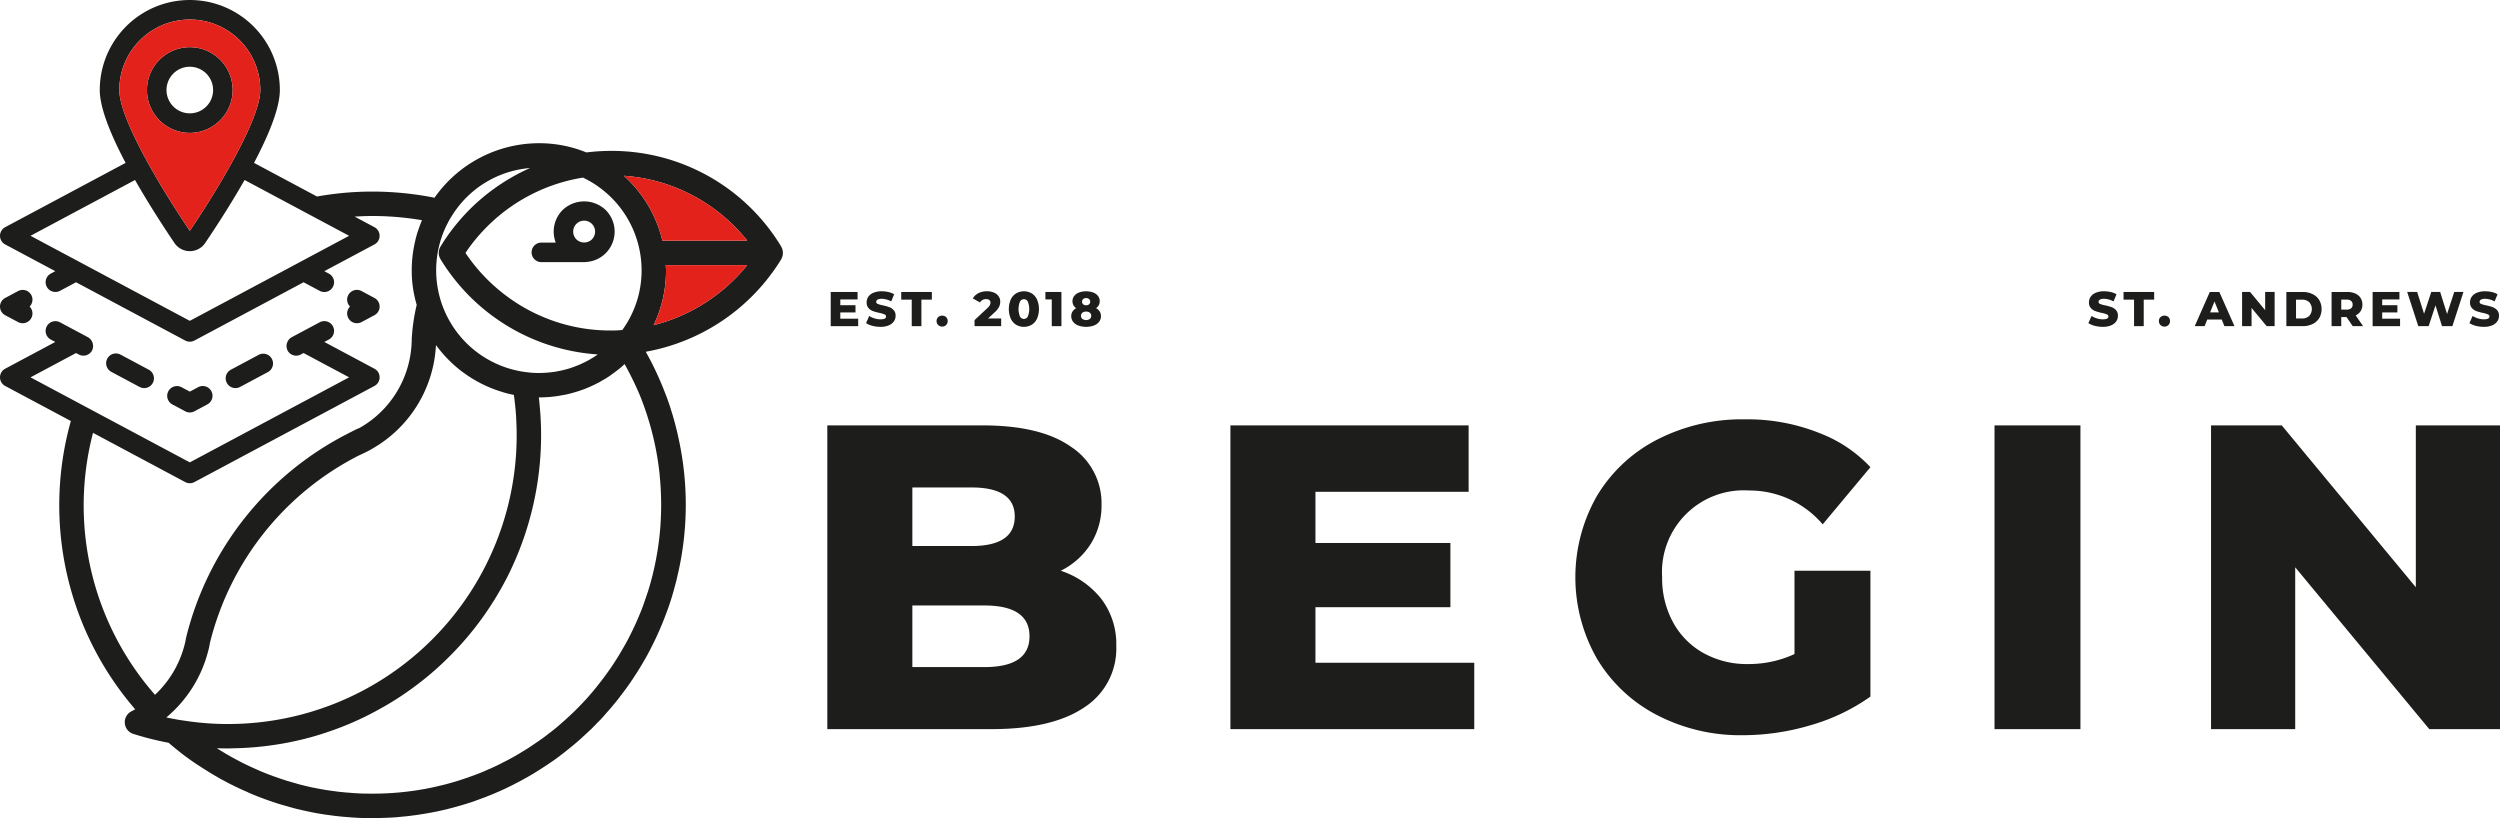
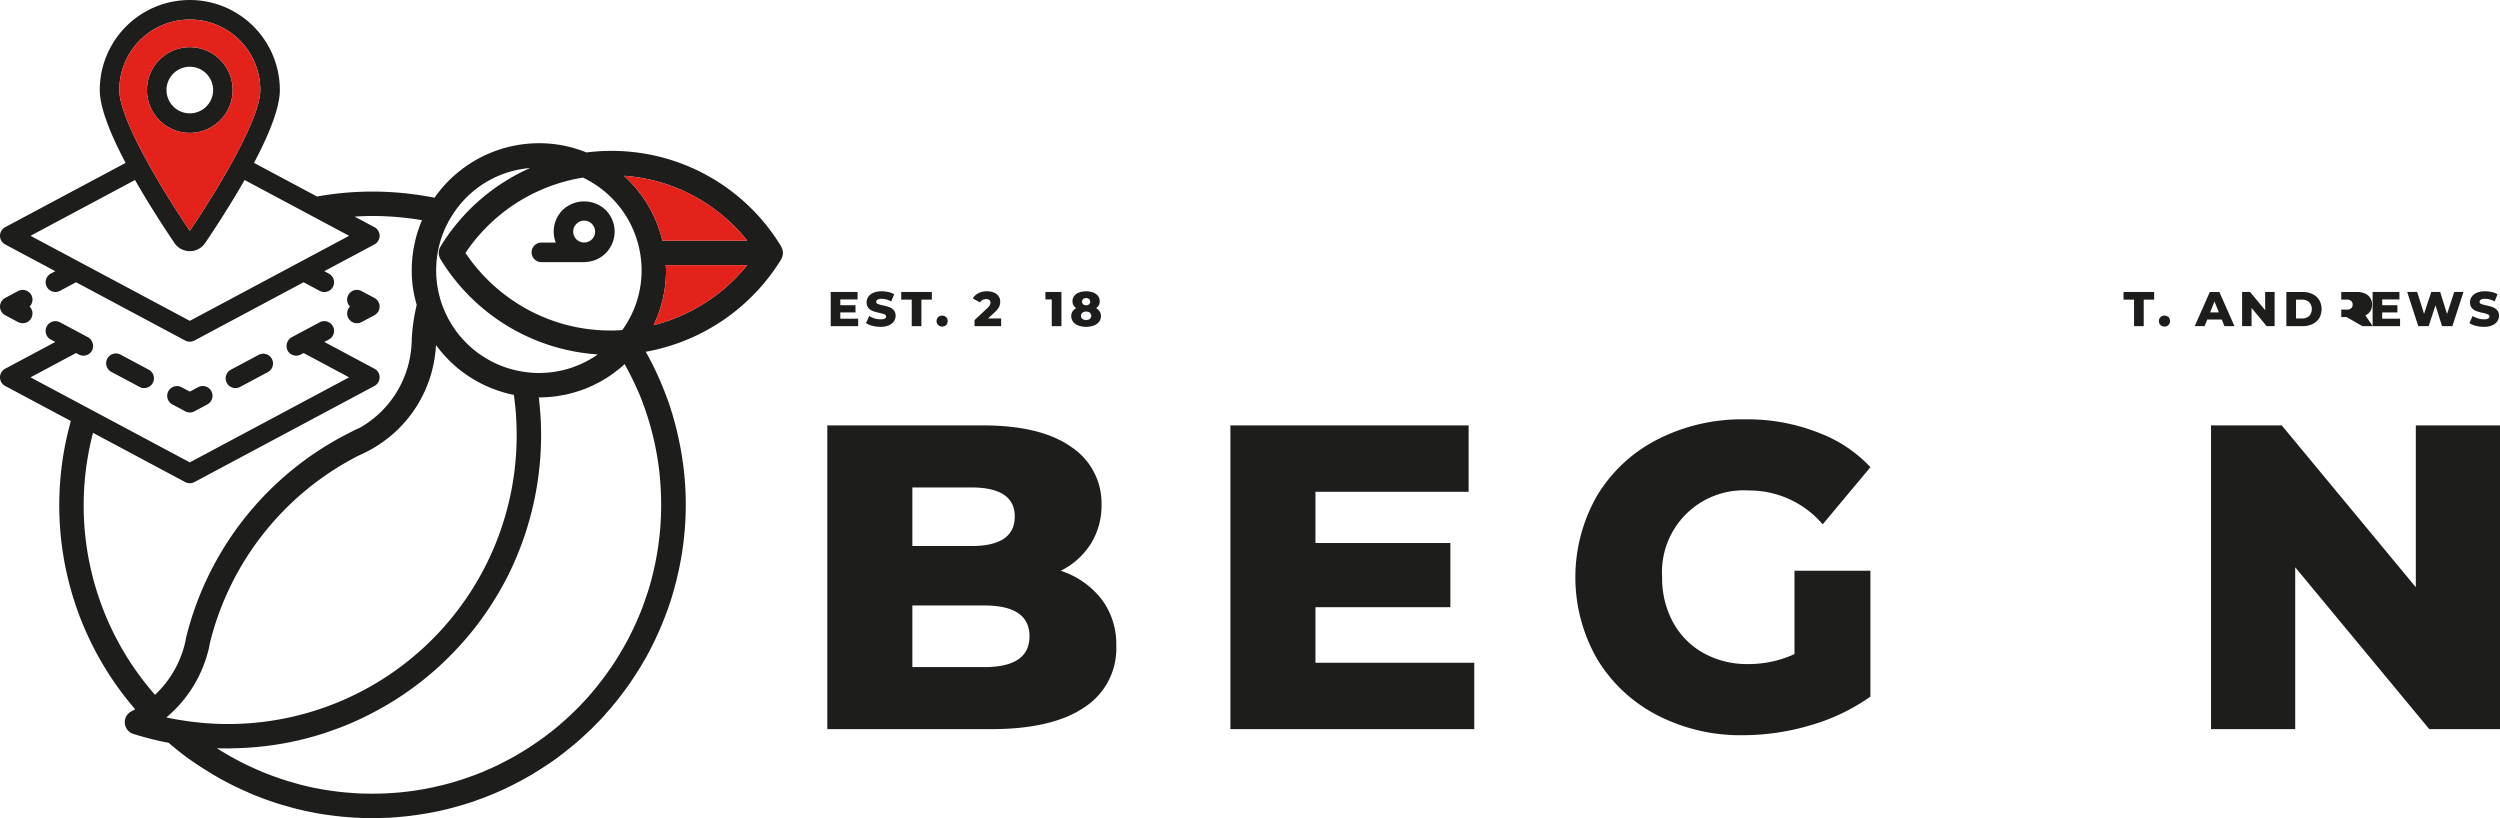
<svg xmlns="http://www.w3.org/2000/svg" viewBox="0 0 263.389 86.191">
  <defs>
    <style>
      .cls-1 {
        fill: #1d1d1b;
      }

      .cls-2 {
        fill: #e4221c;
      }
    </style>
  </defs>
  <g id="Layer_2" data-name="Layer 2">
    <g id="Layer_1-2" data-name="Layer 1">
      <g>
        <path class="cls-1" d="M116.053,63.128a7.863,7.863,0,0,1,1.554,4.914,7.376,7.376,0,0,1-3.382,6.491q-3.384,2.286-9.783,2.285h-17.28v-32h16.365q6.125,0,9.326,2.264a7.106,7.106,0,0,1,3.2,6.102,7.608,7.608,0,0,1-1.12,4.092,7.835,7.835,0,0,1-3.177,2.857,8.969,8.969,0,0,1,4.297,2.995m-19.931-11.772v6.171h6.217q4.571,0,4.571-3.108,0-3.062-4.571-3.063Zm12.342,15.68q0-3.244-4.753-3.245h-7.589v6.49h7.589q4.754,0,4.753-3.245" />
        <polygon class="cls-1" points="155.322 69.825 155.322 76.818 129.63 76.818 129.63 44.818 154.727 44.818 154.727 51.813 138.59 51.813 138.59 57.207 152.808 57.207 152.808 63.972 138.59 63.972 138.59 69.825 155.322 69.825" />
        <path class="cls-1" d="M189.059,60.133h8v13.258a20.855,20.855,0,0,1-6.309,3.016,25.071,25.071,0,0,1-7.131,1.052,19.072,19.072,0,0,1-9.052-2.126,15.852,15.852,0,0,1-6.308-5.92,17.297,17.297,0,0,1,0-17.188,15.779,15.779,0,0,1,6.355-5.92,19.538,19.538,0,0,1,9.187-2.126,20.472,20.472,0,0,1,8.047,1.509,14.313,14.313,0,0,1,5.211,3.532l-5.028,6.022a10.152,10.152,0,0,0-7.772-3.566,8.608,8.608,0,0,0-9.143,9.143,9.646,9.646,0,0,0,1.143,4.731,8.184,8.184,0,0,0,3.2,3.246,9.391,9.391,0,0,0,4.708,1.166,11.549,11.549,0,0,0,4.892-1.052Z" />
-         <rect class="cls-1" x="210.134" y="44.818" width="9.052" height="32" />
        <polygon class="cls-1" points="263.389 44.818 263.389 76.818 255.938 76.818 241.813 59.767 241.813 76.818 232.945 76.818 232.945 44.818 240.396 44.818 254.521 61.87 254.521 44.818 263.389 44.818" />
        <polygon class="cls-1" points="90.415 33.576 90.415 34.363 87.521 34.363 87.521 30.761 90.349 30.761 90.349 31.548 88.531 31.548 88.531 32.156 90.131 32.156 90.131 32.917 88.531 32.917 88.531 33.576 90.415 33.576" />
        <path class="cls-1" d="M91.912,34.327a2.078,2.078,0,0,1-.669-.288l.335-.751a2.18,2.18,0,0,0,.561.257,2.12,2.12,0,0,0,.627.097c.391,0,.586-.097.586-.293a.24.24,0,0,0-.167-.228,2.935,2.935,0,0,0-.537-.158,4.885,4.885,0,0,1-.679-.188,1.137,1.137,0,0,1-.469-.322.863.863,0,0,1-.194-.596,1.031,1.031,0,0,1,.178-.594,1.199,1.199,0,0,1,.538-.419,2.216,2.216,0,0,1,.877-.156,3.15,3.15,0,0,1,.7.08,2.129,2.129,0,0,1,.608.235l-.314.756a2.097,2.097,0,0,0-.998-.278.851.851,0,0,0-.443.09.272.272,0,0,0-.139.235.232.232,0,0,0,.165.215,2.947,2.947,0,0,0,.53.15,4.821,4.821,0,0,1,.681.188,1.172,1.172,0,0,1,.469.319.845.845,0,0,1,.198.594,1.003,1.003,0,0,1-.18.586,1.226,1.226,0,0,1-.54.421,2.184,2.184,0,0,1-.875.156,3.32,3.32,0,0,1-.849-.108" />
        <polygon class="cls-1" points="96.056 31.569 94.949 31.569 94.949 30.76 98.175 30.76 98.175 31.569 97.075 31.569 97.075 34.363 96.056 34.363 96.056 31.569" />
        <path class="cls-1" d="M98.844,34.245a.561.561,0,0,1-.17-.416.55.55,0,0,1,.168-.418.637.637,0,0,1,.842,0,.611.611,0,0,1-.003.834.616.616,0,0,1-.837,0" />
        <path class="cls-1" d="M105.478,33.555v.808h-2.804v-.639l1.348-1.26a1.329,1.329,0,0,0,.263-.316.591.591,0,0,0,.066-.266.331.331,0,0,0-.118-.272.525.525,0,0,0-.345-.098.751.751,0,0,0-.368.09.727.727,0,0,0-.275.26l-.756-.422a1.467,1.467,0,0,1,.592-.551,1.898,1.898,0,0,1,.9-.201,1.852,1.852,0,0,1,.727.134,1.128,1.128,0,0,1,.495.383.969.969,0,0,1,.177.579,1.261,1.261,0,0,1-.125.553,2.154,2.154,0,0,1-.486.59l-.68.628Z" />
-         <path class="cls-1" d="M107.052,34.214a1.489,1.489,0,0,1-.563-.646,2.597,2.597,0,0,1,0-2.013,1.489,1.489,0,0,1,.563-.646,1.636,1.636,0,0,1,1.642,0,1.488,1.488,0,0,1,.563.646,2.597,2.597,0,0,1,0,2.013,1.488,1.488,0,0,1-.563.646,1.636,1.636,0,0,1-1.642,0m1.232-.862a2.117,2.117,0,0,0,0-1.58.463.463,0,0,0-.822,0,2.116,2.116,0,0,0,0,1.58.464.464,0,0,0,.822,0" />
        <polygon class="cls-1" points="111.828 30.76 111.828 34.363 110.809 34.363 110.809 31.547 110.14 31.547 110.14 30.76 111.828 30.76" />
        <path class="cls-1" d="M115.858,32.819a.887.887,0,0,1,.134.484.962.962,0,0,1-.195.598,1.251,1.251,0,0,1-.551.395,2.463,2.463,0,0,1-1.637,0,1.245,1.245,0,0,1-.551-.395.963.963,0,0,1-.196-.598.895.895,0,0,1,.134-.484,1.114,1.114,0,0,1,.381-.354.925.925,0,0,1-.285-.314.84.84,0,0,1-.101-.412.9.9,0,0,1,.18-.553,1.137,1.137,0,0,1,.507-.368,2.239,2.239,0,0,1,1.498,0,1.127,1.127,0,0,1,.507.368.894.894,0,0,1,.18.553.851.851,0,0,1-.1.412.928.928,0,0,1-.286.314,1.106,1.106,0,0,1,.381.354m-1.036.781a.44.44,0,0,0,0-.655.702.702,0,0,0-.788,0,.438.438,0,0,0,0,.655.707.707,0,0,0,.788,0m-.704-2.095a.389.389,0,0,0-.002.556.462.462,0,0,0,.312.1.47.47,0,0,0,.313-.1.384.384,0,0,0,0-.556.531.531,0,0,0-.623,0" />
-         <path class="cls-1" d="M220.691,34.327a2.098,2.098,0,0,1-.669-.288l.335-.751a2.187,2.187,0,0,0,.562.257,2.119,2.119,0,0,0,.626.097c.391,0,.587-.097.587-.293a.242.242,0,0,0-.167-.228,2.977,2.977,0,0,0-.538-.158,4.924,4.924,0,0,1-.679-.188,1.137,1.137,0,0,1-.469-.322.868.868,0,0,1-.195-.596,1.032,1.032,0,0,1,.18-.594,1.19,1.19,0,0,1,.537-.419,2.221,2.221,0,0,1,.878-.156,3.157,3.157,0,0,1,.7.08,2.14,2.14,0,0,1,.608.235l-.314.756a2.101,2.101,0,0,0-.999-.278.844.844,0,0,0-.442.09.272.272,0,0,0-.139.235.23.23,0,0,0,.165.215,2.907,2.907,0,0,0,.529.15,4.839,4.839,0,0,1,.682.188,1.179,1.179,0,0,1,.469.319.853.853,0,0,1,.197.594,1.009,1.009,0,0,1-.179.586,1.232,1.232,0,0,1-.54.421,2.191,2.191,0,0,1-.875.156,3.334,3.334,0,0,1-.85-.108" />
        <polygon class="cls-1" points="224.834 31.569 223.728 31.569 223.728 30.76 226.953 30.76 226.953 31.569 225.853 31.569 225.853 34.363 224.834 34.363 224.834 31.569" />
        <path class="cls-1" d="M227.622,34.245a.56.56,0,0,1-.169-.416.553.553,0,0,1,.167-.418.637.637,0,0,1,.842,0,.607.607,0,0,1-.004.834.568.568,0,0,1-.418.164.578.578,0,0,1-.418-.164" />
        <path class="cls-1" d="M234.072,33.664h-1.525l-.282.699h-1.039l1.59-3.602h1.004l1.595,3.602h-1.06Zm-.299-.752-.463-1.153-.463,1.153Z" />
        <polygon class="cls-1" points="239.645 30.76 239.645 34.363 238.806 34.363 237.215 32.443 237.215 34.363 236.217 34.363 236.217 30.76 237.057 30.76 238.647 32.68 238.647 30.76 239.645 30.76" />
        <path class="cls-1" d="M240.88,30.761h1.703a2.362,2.362,0,0,1,1.05.222,1.661,1.661,0,0,1,.711.628,1.929,1.929,0,0,1,0,1.903,1.683,1.683,0,0,1-.711.629,2.39,2.39,0,0,1-1.05.22h-1.703Zm1.663,2.789a1.041,1.041,0,0,0,.743-.262,1.084,1.084,0,0,0,0-1.452,1.04,1.04,0,0,0-.743-.262h-.644v1.976Z" />
-         <path class="cls-1" d="M247.221,33.406h-.557v.957h-1.019v-3.602h1.648a2.053,2.053,0,0,1,.848.162,1.25,1.25,0,0,1,.556.463,1.273,1.273,0,0,1,.196.708,1.247,1.247,0,0,1-.183.681,1.231,1.231,0,0,1-.523.456l.779,1.132h-1.092Zm.483-1.703a.702.702,0,0,0-.474-.139h-.566v1.054h.566a.713.713,0,0,0,.474-.136.487.487,0,0,0,.16-.388.495.495,0,0,0-.16-.391" />
+         <path class="cls-1" d="M247.221,33.406h-.557v.957v-3.602h1.648a2.053,2.053,0,0,1,.848.162,1.25,1.25,0,0,1,.556.463,1.273,1.273,0,0,1,.196.708,1.247,1.247,0,0,1-.183.681,1.231,1.231,0,0,1-.523.456l.779,1.132h-1.092Zm.483-1.703a.702.702,0,0,0-.474-.139h-.566v1.054h.566a.713.713,0,0,0,.474-.136.487.487,0,0,0,.16-.388.495.495,0,0,0-.16-.391" />
        <polygon class="cls-1" points="252.861 33.576 252.861 34.363 249.969 34.363 249.969 30.761 252.794 30.761 252.794 31.548 250.977 31.548 250.977 32.156 252.578 32.156 252.578 32.917 250.977 32.917 250.977 33.576 252.861 33.576" />
        <polygon class="cls-1" points="259.54 30.76 258.372 34.363 257.281 34.363 256.592 32.17 255.871 34.363 254.779 34.363 253.611 30.76 254.662 30.76 255.388 33.061 256.148 30.76 257.085 30.76 257.811 33.081 258.567 30.76 259.54 30.76" />
        <path class="cls-1" d="M260.837,34.327a2.082,2.082,0,0,1-.668-.288l.334-.751a2.18,2.18,0,0,0,.561.257,2.13,2.13,0,0,0,.627.097c.392,0,.586-.097.586-.293a.24.24,0,0,0-.167-.228,2.92,2.92,0,0,0-.536-.158,4.842,4.842,0,0,1-.679-.188,1.124,1.124,0,0,1-.469-.322.868.868,0,0,1-.195-.596,1.024,1.024,0,0,1,.179-.594,1.199,1.199,0,0,1,.538-.419,2.216,2.216,0,0,1,.877-.156,3.151,3.151,0,0,1,.7.08,2.134,2.134,0,0,1,.607.235l-.314.756a2.094,2.094,0,0,0-.998-.278.853.853,0,0,0-.443.09.272.272,0,0,0-.139.235.232.232,0,0,0,.165.215,2.987,2.987,0,0,0,.531.15,4.898,4.898,0,0,1,.681.188,1.179,1.179,0,0,1,.469.319.845.845,0,0,1,.198.594,1.002,1.002,0,0,1-.18.586,1.232,1.232,0,0,1-.54.421,2.184,2.184,0,0,1-.875.156,3.34,3.34,0,0,1-.85-.108" />
        <path class="cls-1" d="M57.036,27.617h4.503l.004.001.005-.001h.086c.029,0,.052-.013.08-.015a3.182,3.182,0,0,0,2.1-.926,3.218,3.218,0,0,0,0-4.547,3.286,3.286,0,0,0-4.541,0,3.219,3.219,0,0,0-.722,3.43h-1.515a1.029,1.029,0,1,0,0,2.058m3.693-4.033a1.15,1.15,0,0,1,1.63.001,1.158,1.158,0,0,1,0,1.636,1.179,1.179,0,0,1-1.631,0,1.159,1.159,0,0,1,.001-1.637" />
        <path class="cls-1" d="M19.514,43.334a1.03,1.03,0,0,0,.969,0l1.362-.727a1.029,1.029,0,0,0-.97-1.816l-.877.469-.878-.469a1.029,1.029,0,0,0-.968,1.816Z" />
        <path class="cls-1" d="M14.706,40.767a1.029,1.029,0,0,0,.969-1.816l-2.953-1.578a1.03,1.03,0,1,0-.969,1.817Z" />
        <path class="cls-1" d="M3.3,31.087a1.032,1.032,0,0,0-1.393-.423l-1.362.728a1.029,1.029,0,0,0,0,1.816l1.362.727a1.03,1.03,0,0,0,1.213-1.636,1.028,1.028,0,0,0,.18-1.212" />
        <path class="cls-1" d="M36.697,33.51a1.03,1.03,0,0,0,1.393.424l1.361-.727a1.029,1.029,0,0,0,0-1.816l-1.361-.728a1.029,1.029,0,0,0-1.214,1.635,1.029,1.029,0,0,0-.179,1.212" />
        <path class="cls-1" d="M24.807,40.888a1.021,1.021,0,0,0,.483-.121l2.954-1.577a1.03,1.03,0,0,0-.969-1.817l-2.953,1.578a1.029,1.029,0,0,0,.485,1.937" />
        <path class="cls-1" d="M82.402,26.198c-.013-.037-.029-.07-.046-.107-.018-.037-.028-.078-.05-.115a20.867,20.867,0,0,0-17.949-10.08,21.385,21.385,0,0,0-2.573.164l-.012-.004a13.16,13.16,0,0,0-5.002-.968,13.467,13.467,0,0,0-10.992,5.744,33.683,33.683,0,0,0-6.536-.649,33.115,33.115,0,0,0-5.844.521l-6.636-3.543c1.545-2.925,2.722-5.776,2.722-7.674a9.486,9.486,0,1,0-18.973,0c0,1.9,1.177,4.75,2.722,7.674L.545,23.935a1.03,1.03,0,0,0,0,1.817l5.281,2.819-.474.253a1.029,1.029,0,0,0,.969,1.816l1.692-.902,11.501,6.141a1.028,1.028,0,0,0,.968,0l11.502-6.141,1.69.902a1.029,1.029,0,1,0,.968-1.816l-.473-.253,5.281-2.819a1.03,1.03,0,0,0,0-1.817l-2.087-1.114c.623-.038,1.248-.065,1.879-.065a31.437,31.437,0,0,1,5.218.443c-.144.33-.268.669-.381,1.009-.062.174-.124.349-.175.535-.01.031-.01.061-.02.093a3.78,3.78,0,0,0-.123.483c-.041.154-.073.299-.104.453-.04.206-.082.412-.113.618-.01.062-.021.123-.03.196-.021.174-.052.349-.062.524a11.734,11.734,0,0,0-.072,1.369,12.379,12.379,0,0,0,.524,3.634,20.001,20.001,0,0,0-.514,3.427.432.432,0,0,0-.01.113c0,.268-.011.515-.031.793a10.794,10.794,0,0,1-5.497,8.656.522.522,0,0,0-.114.041c-.01.011-.03.011-.04.021-.031.01-.052.02-.082.031-.216.102-.433.206-.649.329-.04.011-.072.031-.103.041l-.206.113-.03.011c-.022.01-.031.021-.052.03a32.965,32.965,0,0,0-16.963,21.43v.021c-.01.02-.01.041-.02.051,0,.032-.01.052-.01.073a6.187,6.187,0,0,1-.176.782c-.01.03-.01.051-.019.071a10.892,10.892,0,0,1-3.058,5.054,30.233,30.233,0,0,1-6.53-27.598l9.714,5.187a1.028,1.028,0,0,0,.968,0l18.968-10.127a1.03,1.03,0,0,0,0-1.817l-5.281-2.819.473-.253a1.029,1.029,0,1,0-.968-1.816l-1.69.902-1.263.674a1.067,1.067,0,0,0-.423,1.393,1.025,1.025,0,0,0,.908.544,1.009,1.009,0,0,0,.483-.121l.295-.157,4.796,2.561-16.782,8.96-16.783-8.96,4.798-2.561.293.157a1.012,1.012,0,0,0,.483.121,1.028,1.028,0,0,0,.909-.544,1.066,1.066,0,0,0-.424-1.393l-1.261-.674-1.692-.902a1.029,1.029,0,0,0-.969,1.816l.474.253-5.281,2.819a1.03,1.03,0,0,0,0,1.817l6.921,3.694a32.858,32.858,0,0,0,6.775,30.367c-.135.083-.258.145-.392.217a1.291,1.291,0,0,0,.186,2.377,31.694,31.694,0,0,0,3.727.937c.503.432,1.039.865,1.585,1.287.708.537,1.45,1.033,2.207,1.509.461.294.928.578,1.405.848.175.103.349.205.534.298.382.206.763.412,1.153.598.474.236.948.452,1.432.658.03.01.062.031.092.041,0,.01.011.01.02.01v.01c.505.217,1.02.423,1.524.608.02.01.042.01.052.02.019,0,.041.021.05.021.546.196,1.081.381,1.637.555l1.523.433c.207.052.423.113.608.145.196.05.401.102.617.143l.536.113c.411.083.833.165,1.255.227.361.061.732.102,1.102.154.308.041.617.072.916.104.237.02.473.041.67.05.287.032.586.052.853.063.299.021.576.03.865.03.278.011.545.011.824.011.278,0,.544,0,.812-.011.483-.009.979-.03,1.472-.061.34-.021.689-.062,1.029-.093.361-.031.7-.072,1.04-.123.288-.031.576-.072.844-.124.237-.031.473-.072.752-.123.617-.104,1.224-.237,1.78-.371.092-.021.186-.041.216-.052.895-.226,1.822-.493,2.748-.803.144-.051.288-.113.443-.164l.103-.041c.36-.124.711-.258,1.06-.401.319-.124.638-.258.885-.371.123-.052.227-.093.31-.134.308-.134.617-.278.915-.433.165-.071.33-.154.483-.236l.351-.186c.298-.143.587-.308.875-.473a.245.245,0,0,0,.102-.051c.288-.165.587-.329.886-.515a.302.302,0,0,1,.062-.041c.319-.196.627-.391.905-.577.309-.195.608-.401.906-.606.011,0,.011-.011.021-.011.062-.041.113-.082.174-.123.35-.247.7-.515,1.03-.772.144-.114.288-.227.422-.34.422-.329.865-.7,1.337-1.122.041-.041.083-.072.124-.114.331-.298.649-.606.989-.916l.524-.535c.011-.01.031-.03.031-.041a11.938,11.938,0,0,0,1.009-1.081l.186-.205c.102-.113.206-.237.298-.34.319-.381.638-.762.947-1.163v-.011c.288-.37.576-.751.854-1.142.02-.031.051-.072.073-.103.092-.123.174-.247.267-.381.01-.009.01-.02.02-.041.114-.154.217-.319.308-.463.362-.535.701-1.091,1.02-1.647.267-.442.505-.896.73-1.338a32.507,32.507,0,0,0,1.585-3.582c.083-.216.165-.432.238-.638.288-.813.535-1.636.751-2.47q.125-.432.215-.865c.063-.267.124-.545.187-.823a32.493,32.493,0,0,0,.082-13.113c-.123-.617-.257-1.225-.412-1.832-.154-.608-.319-1.204-.515-1.802-.082-.288-.175-.565-.278-.853a.15.15,0,0,1-.02-.063c-.092-.257-.185-.515-.289-.771a34.04,34.04,0,0,0-1.563-3.5c-.146-.268-.289-.545-.444-.813a.643.643,0,0,0-.061-.124l-.002-.004a21.115,21.115,0,0,0,14.267-9.742c.024-.04.035-.085.055-.127.014-.03.028-.06.039-.091a1.271,1.271,0,0,0,.002-.901M12.569,9.487a7.428,7.428,0,1,1,14.857,0c0,2.808-3.821,9.477-7.428,14.833-3.607-5.354-7.429-12.022-7.429-14.833m19.414,17.918-1.774.947-10.211,5.451-10.212-5.452-1.773-.947-4.798-2.561,11.01-5.878c1.401,2.459,2.944,4.845,4.152,6.633a1.957,1.957,0,0,0,1.62.864h.001a1.957,1.957,0,0,0,1.621-.864c1.208-1.788,2.75-4.175,4.15-6.634l11.011,5.879Zm29.429-8.693.005-.001a10.822,10.822,0,0,1,6.178,9.768,10.665,10.665,0,0,1-2.031,6.289h-.004a11.69,11.69,0,0,1-1.204.052,18.242,18.242,0,0,1-10.921-3.582,18.429,18.429,0,0,1-4.394-4.591c.102-.154.206-.299.309-.453a17.942,17.942,0,0,1,1.616-1.955,18.41,18.41,0,0,1,10.446-5.527m-14.369,5.033.094-.175a5.846,5.846,0,0,1,.308-.566.215.215,0,0,0,.041-.062,10.71,10.71,0,0,1,8.359-5.239,21.192,21.192,0,0,0-6.753,4.765,22.374,22.374,0,0,0-1.843,2.234c-.298.422-.586.854-.843,1.286a1.283,1.283,0,0,0,.01,1.328,21.014,21.014,0,0,0,16.56,10.025.747.747,0,0,1-.102.073c-.164.113-.329.226-.494.318-.031.021-.062.031-.093.052a3.939,3.939,0,0,1-.412.236c-.134.072-.277.145-.411.206a3.78,3.78,0,0,1-.381.175,3.64,3.64,0,0,1-.384.157c-.174.068-.348.135-.521.194-.063.02-.124.041-.186.061-.247.072-.494.145-.741.195a1.172,1.172,0,0,1-.175.041c-.165.032-.318.063-.474.093-.113.021-.226.041-.339.052-.123.02-.247.031-.372.041a.462.462,0,0,1-.122.011.232.232,0,0,1-.083.009.874.874,0,0,1-.164.011.404.404,0,0,1-.114.01c-.216.011-.422.02-.638.02-.226,0-.452-.009-.679-.02-.227-.021-.452-.041-.669-.071a10.813,10.813,0,0,1-8.379-15.46M20.18,76.032c-.413-.052-.814-.113-1.226-.175-.103-.02-.216-.031-.318-.052a.353.353,0,0,0-.093-.02c-.34-.062-.68-.124-1.019-.196.196-.165.391-.339.576-.514a13.427,13.427,0,0,0,3.767-6.238c.011-.041.022-.072.031-.113a7.709,7.709,0,0,0,.216-.978,30.317,30.317,0,0,1,15.636-19.731c.216-.103.432-.196.658-.309.216-.103.432-.216.638-.329.052-.031.102-.062.155-.093a13.312,13.312,0,0,0,6.71-10.632,2.757,2.757,0,0,0,.022-.299,2.608,2.608,0,0,0,.164.216c.072.093.144.185.215.278.165.206.34.412.515.608.206.226.433.453.659.678.258.247.526.485.803.711.195.164.401.319.607.463a13.318,13.318,0,0,0,4.014,1.987c.145.051.299.092.453.133.248.073.505.124.773.175.009.072.02.145.031.217.03.195.051.381.071.576.051.433.093.875.124,1.307.041.7.072,1.421.072,2.141a30.405,30.405,0,0,1-30.436,30.436,29.665,29.665,0,0,1-3.818-.247m48.129-31.855c.013.042.027.085.04.127a.694.694,0,0,0,.022.074,30.653,30.653,0,0,1,1.111,5.479v.041a32.125,32.125,0,0,1,.175,3.284c0,.751-.031,1.513-.082,2.275a30.678,30.678,0,0,1-.772,4.92c-.155.637-.329,1.276-.525,1.904-.113.329-.216.648-.33.968-.062.195-.134.39-.225.648a31.102,31.102,0,0,1-1.442,3.232v.01c-.217.422-.442.823-.68,1.225-.298.524-.607,1.029-.947,1.544-.082.134-.175.267-.266.401-.022.03-.042.062-.074.103-.03.041-.06.092-.091.144-.041.051-.083.103-.124.164-.546.773-1.123,1.514-1.719,2.224-.082.102-.175.195-.257.299l-.186.216c-.319.349-.637.689-.958,1.018l-.483.485a.189.189,0,0,0-.02.02c-.33.309-.679.638-1.009.937-.144.123-.288.247-.422.37-.246.216-.493.423-.761.638-.021,0-.031.01-.041.032-.135.102-.258.205-.393.297-.174.145-.359.279-.544.422-.186.134-.381.268-.566.402-.278.185-.556.381-.854.577-.269.184-.556.359-.917.576-.247.154-.515.309-.721.432-.03.01-.062.031-.092.042v.009c-.288.155-.576.32-.865.463l-.35.176c-.143.082-.288.154-.442.227-.269.133-.546.256-.855.401-.05.021-.103.041-.206.082-.288.134-.576.257-.853.37-.33.124-.659.258-.999.371l-.113.041a3.975,3.975,0,0,1-.381.134c-.855.299-1.709.546-2.583.762-.01,0-.103.02-.114.02-.556.145-1.112.257-1.709.37-.216.032-.442.073-.678.114-.258.042-.505.072-.803.113q-.925.124-1.884.186c-.442.031-.895.051-1.338.061-.514.011-1.009.011-1.534,0-.257,0-.505-.01-.792-.03-.247-.011-.484-.022-.752-.052-.216-.011-.431-.031-.658-.052-.278-.03-.556-.051-.824-.093-.339-.041-.679-.091-1.03-.143-.39-.062-.782-.134-1.141-.206l-.515-.103c-.185-.042-.361-.083-.577-.133-.164-.042-.329-.083-.504-.124l-1.461-.422c-.124-.041-.248-.082-.381-.123-.257-.083-.514-.176-.772-.269a2.581,2.581,0,0,1-.35-.123c-.484-.175-.958-.36-1.422-.566-.019-.01-.05-.021-.071-.031-.011,0-.02,0-.02-.01-.577-.248-1.142-.515-1.699-.792-.278-.145-.555-.289-.834-.444-.174-.092-.339-.184-.514-.288-.37-.206-.741-.432-1.101-.658-.062-.041-.124-.072-.176-.113.381.009.762.02,1.143.02.246,0,.491-.014.737-.019a32.643,32.643,0,0,0,4.215-.361c.637-.096,1.269-.207,1.894-.341a30.796,30.796,0,0,0,3.889-1.081,31.552,31.552,0,0,0,5.312-2.377,30.594,30.594,0,0,0,2.974-1.863,32.579,32.579,0,0,0,3.109-2.48c.329-.299.658-.608.968-.916a32.589,32.589,0,0,0,5.002-6.238q.708-1.141,1.327-2.346A33.199,33.199,0,0,0,57.008,45.843c0-.782-.032-1.564-.083-2.316-.041-.504-.082-.988-.134-1.492a.858.858,0,0,1-.021-.165c.247,0,.495-.01.742-.021.391-.02.782-.061,1.163-.113.195-.03.391-.062.586-.103a7.074,7.074,0,0,0,.813-.174c.134-.032.269-.073.391-.104.206-.061.402-.123.597-.184l.011-.011s0,.011.01,0c.042-.01.083-.031.124-.041.153-.052.318-.114.483-.175.144-.062.299-.124.443-.186a.388.388,0,0,1,.092-.041c.186-.082.361-.165.536-.257.009,0,.009-.01.009-.01a5.879,5.879,0,0,0,.526-.268c.011,0,.011,0,.011-.011a.009.009,0,0,0,.009-.009c.134-.073.278-.155.411-.238.042-.02.073-.041.115-.061.154-.103.319-.206.472-.309a.687.687,0,0,1,.093-.072c.319-.227.628-.463.937-.71,0,0,0-.011.01-.011.155-.123.298-.267.454-.401q.739,1.329,1.358,2.718c.205.463.401.926.566,1.399q.315.841.577,1.7m.552-9.917a13.241,13.241,0,0,0,1.307-5.781c0-.184-.022-.364-.029-.548h8.587a18.552,18.552,0,0,1-9.865,6.329m.926-8.902a13.394,13.394,0,0,0-4.057-6.839,18.257,18.257,0,0,1,13,6.839Z" />
        <path class="cls-1" d="M24.512,9.487a4.514,4.514,0,1,0-4.514,4.514,4.521,4.521,0,0,0,4.514-4.514m-6.97,0a2.455,2.455,0,1,1,2.456,2.455,2.459,2.459,0,0,1-2.456-2.455" />
        <path class="cls-2" d="M78.731,25.358H69.788a13.394,13.394,0,0,0-4.057-6.839,18.255,18.255,0,0,1,13,6.839" />
        <path class="cls-2" d="M68.862,34.26a13.256,13.256,0,0,0,1.307-5.781c0-.185-.022-.365-.03-.548h8.588a18.561,18.561,0,0,1-9.865,6.329" />
        <path class="cls-2" d="M19.998,2.059a7.436,7.436,0,0,0-7.429,7.428c0,2.812,3.822,9.48,7.429,14.833,3.607-5.355,7.428-12.024,7.428-14.833a7.436,7.436,0,0,0-7.428-7.428m0,11.942a4.514,4.514,0,1,1,4.514-4.514,4.519,4.519,0,0,1-4.514,4.514" />
      </g>
    </g>
  </g>
</svg>